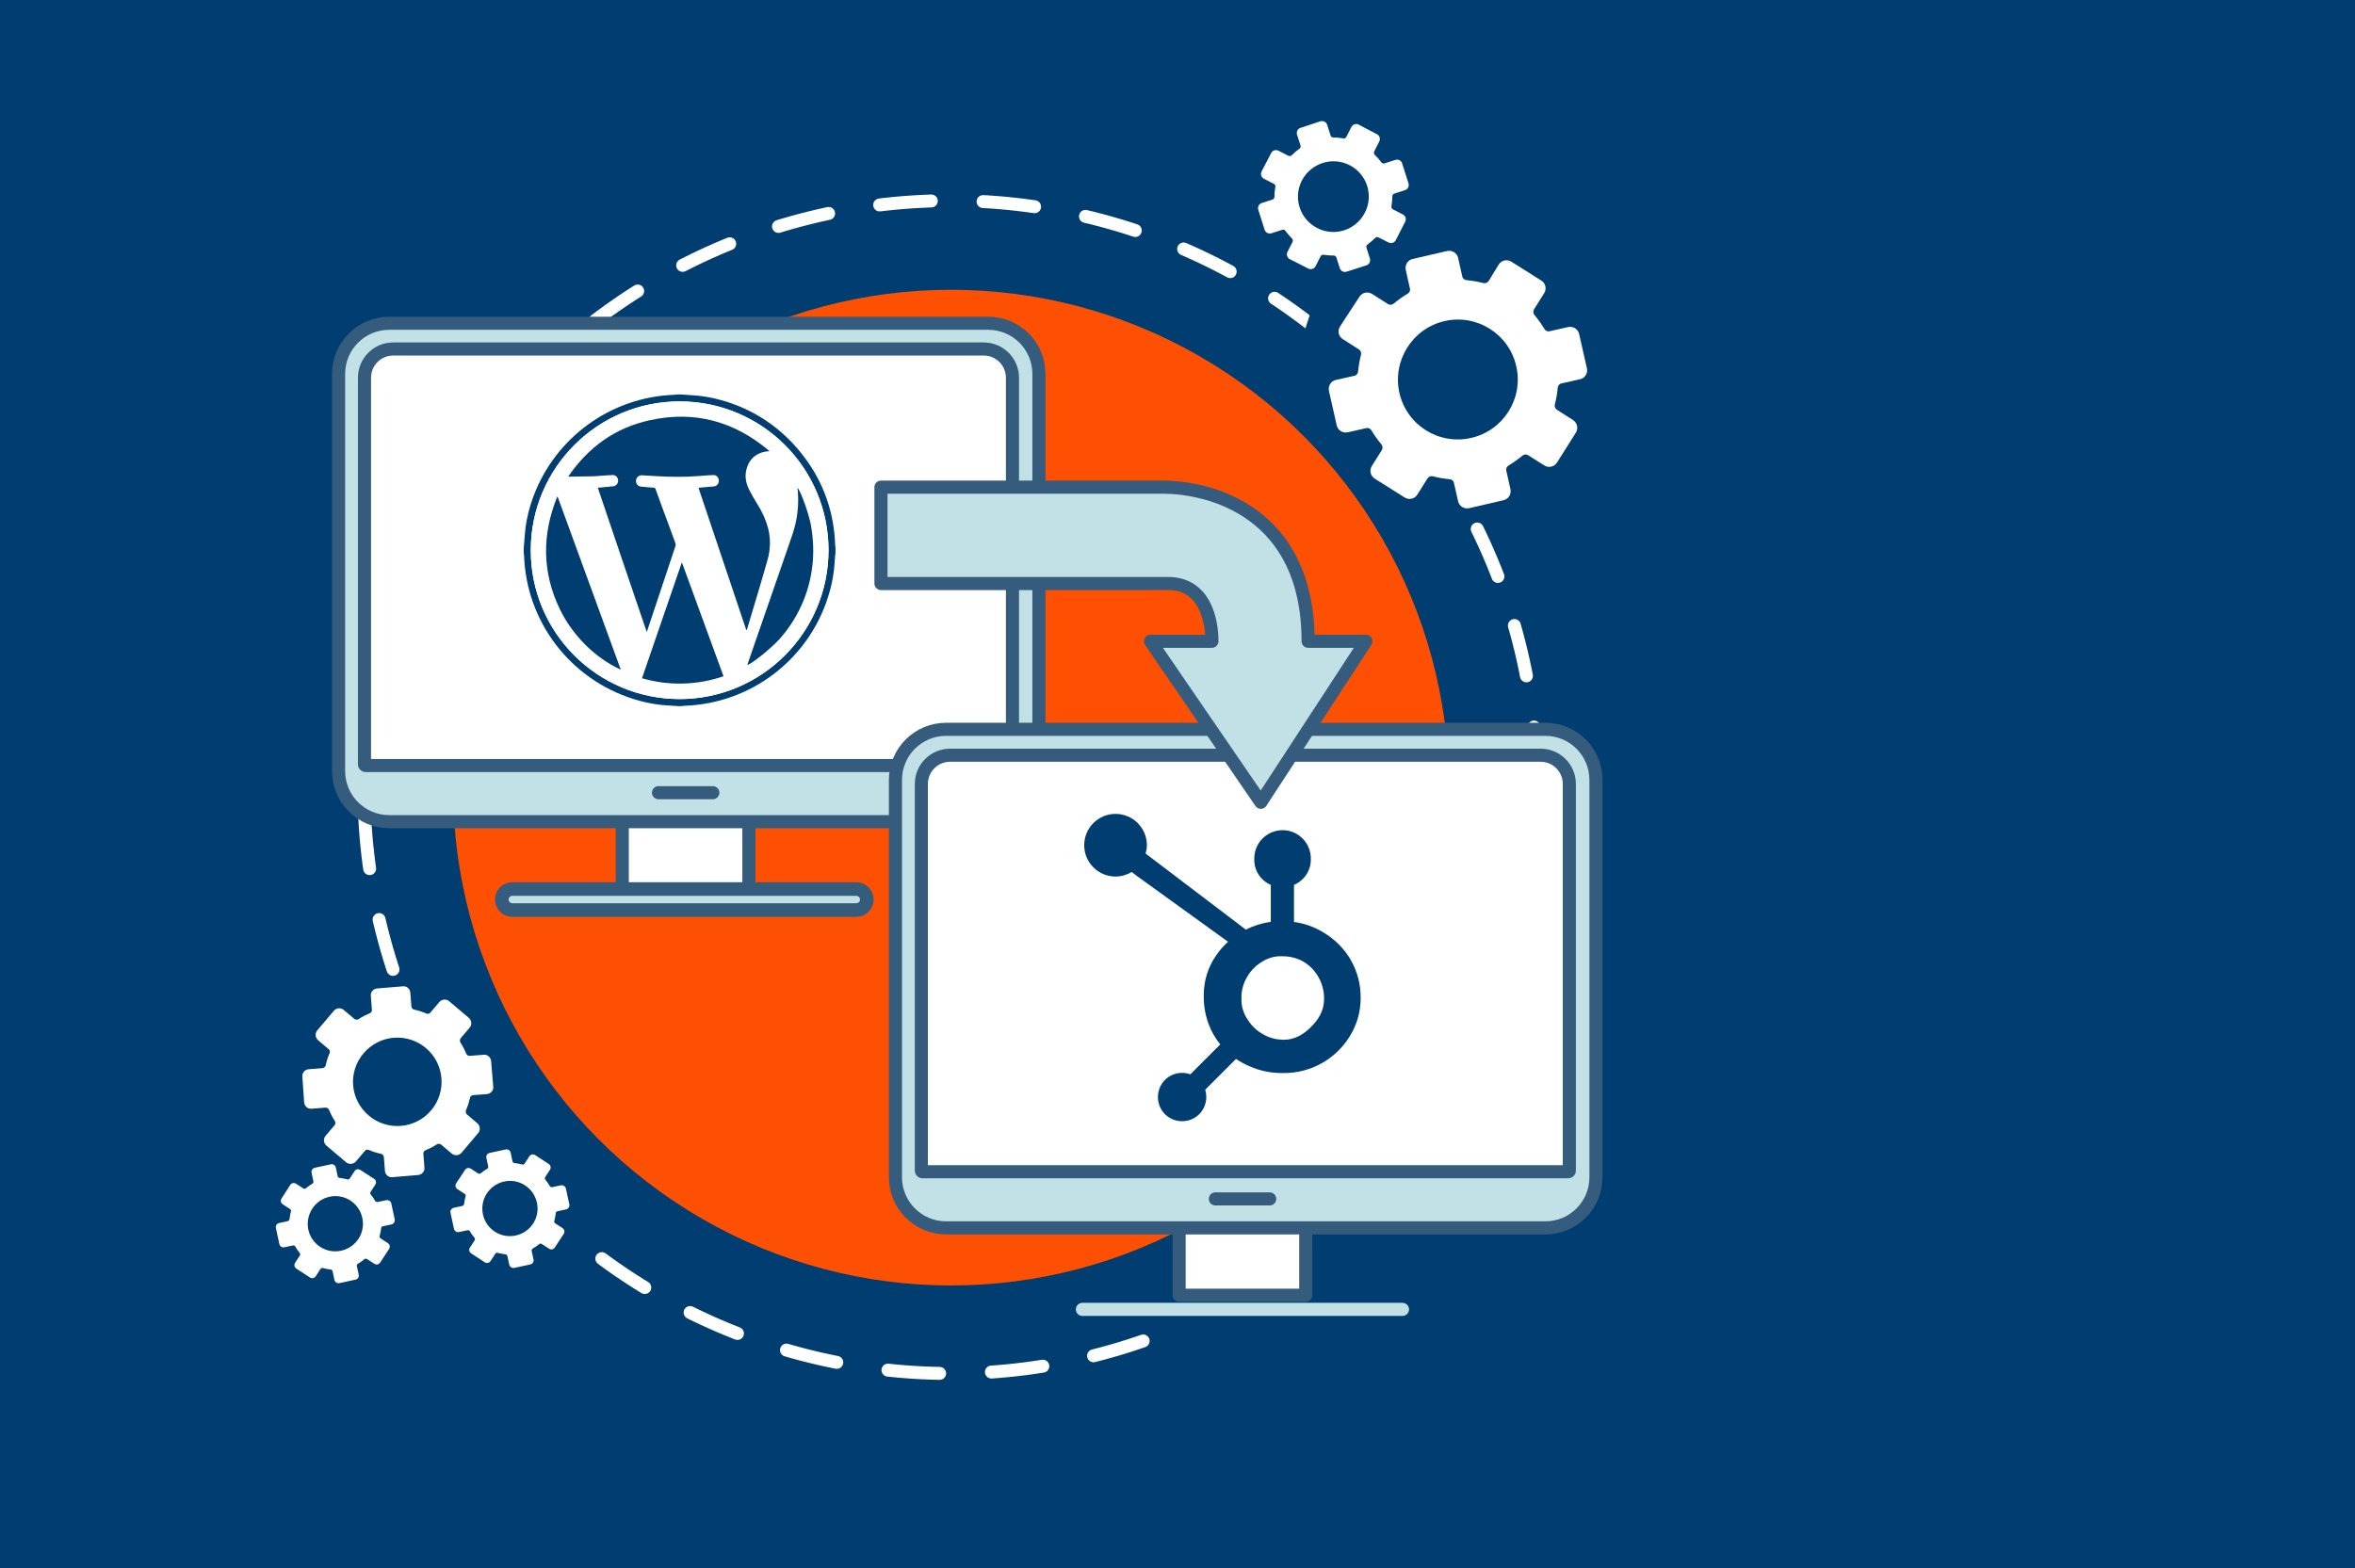
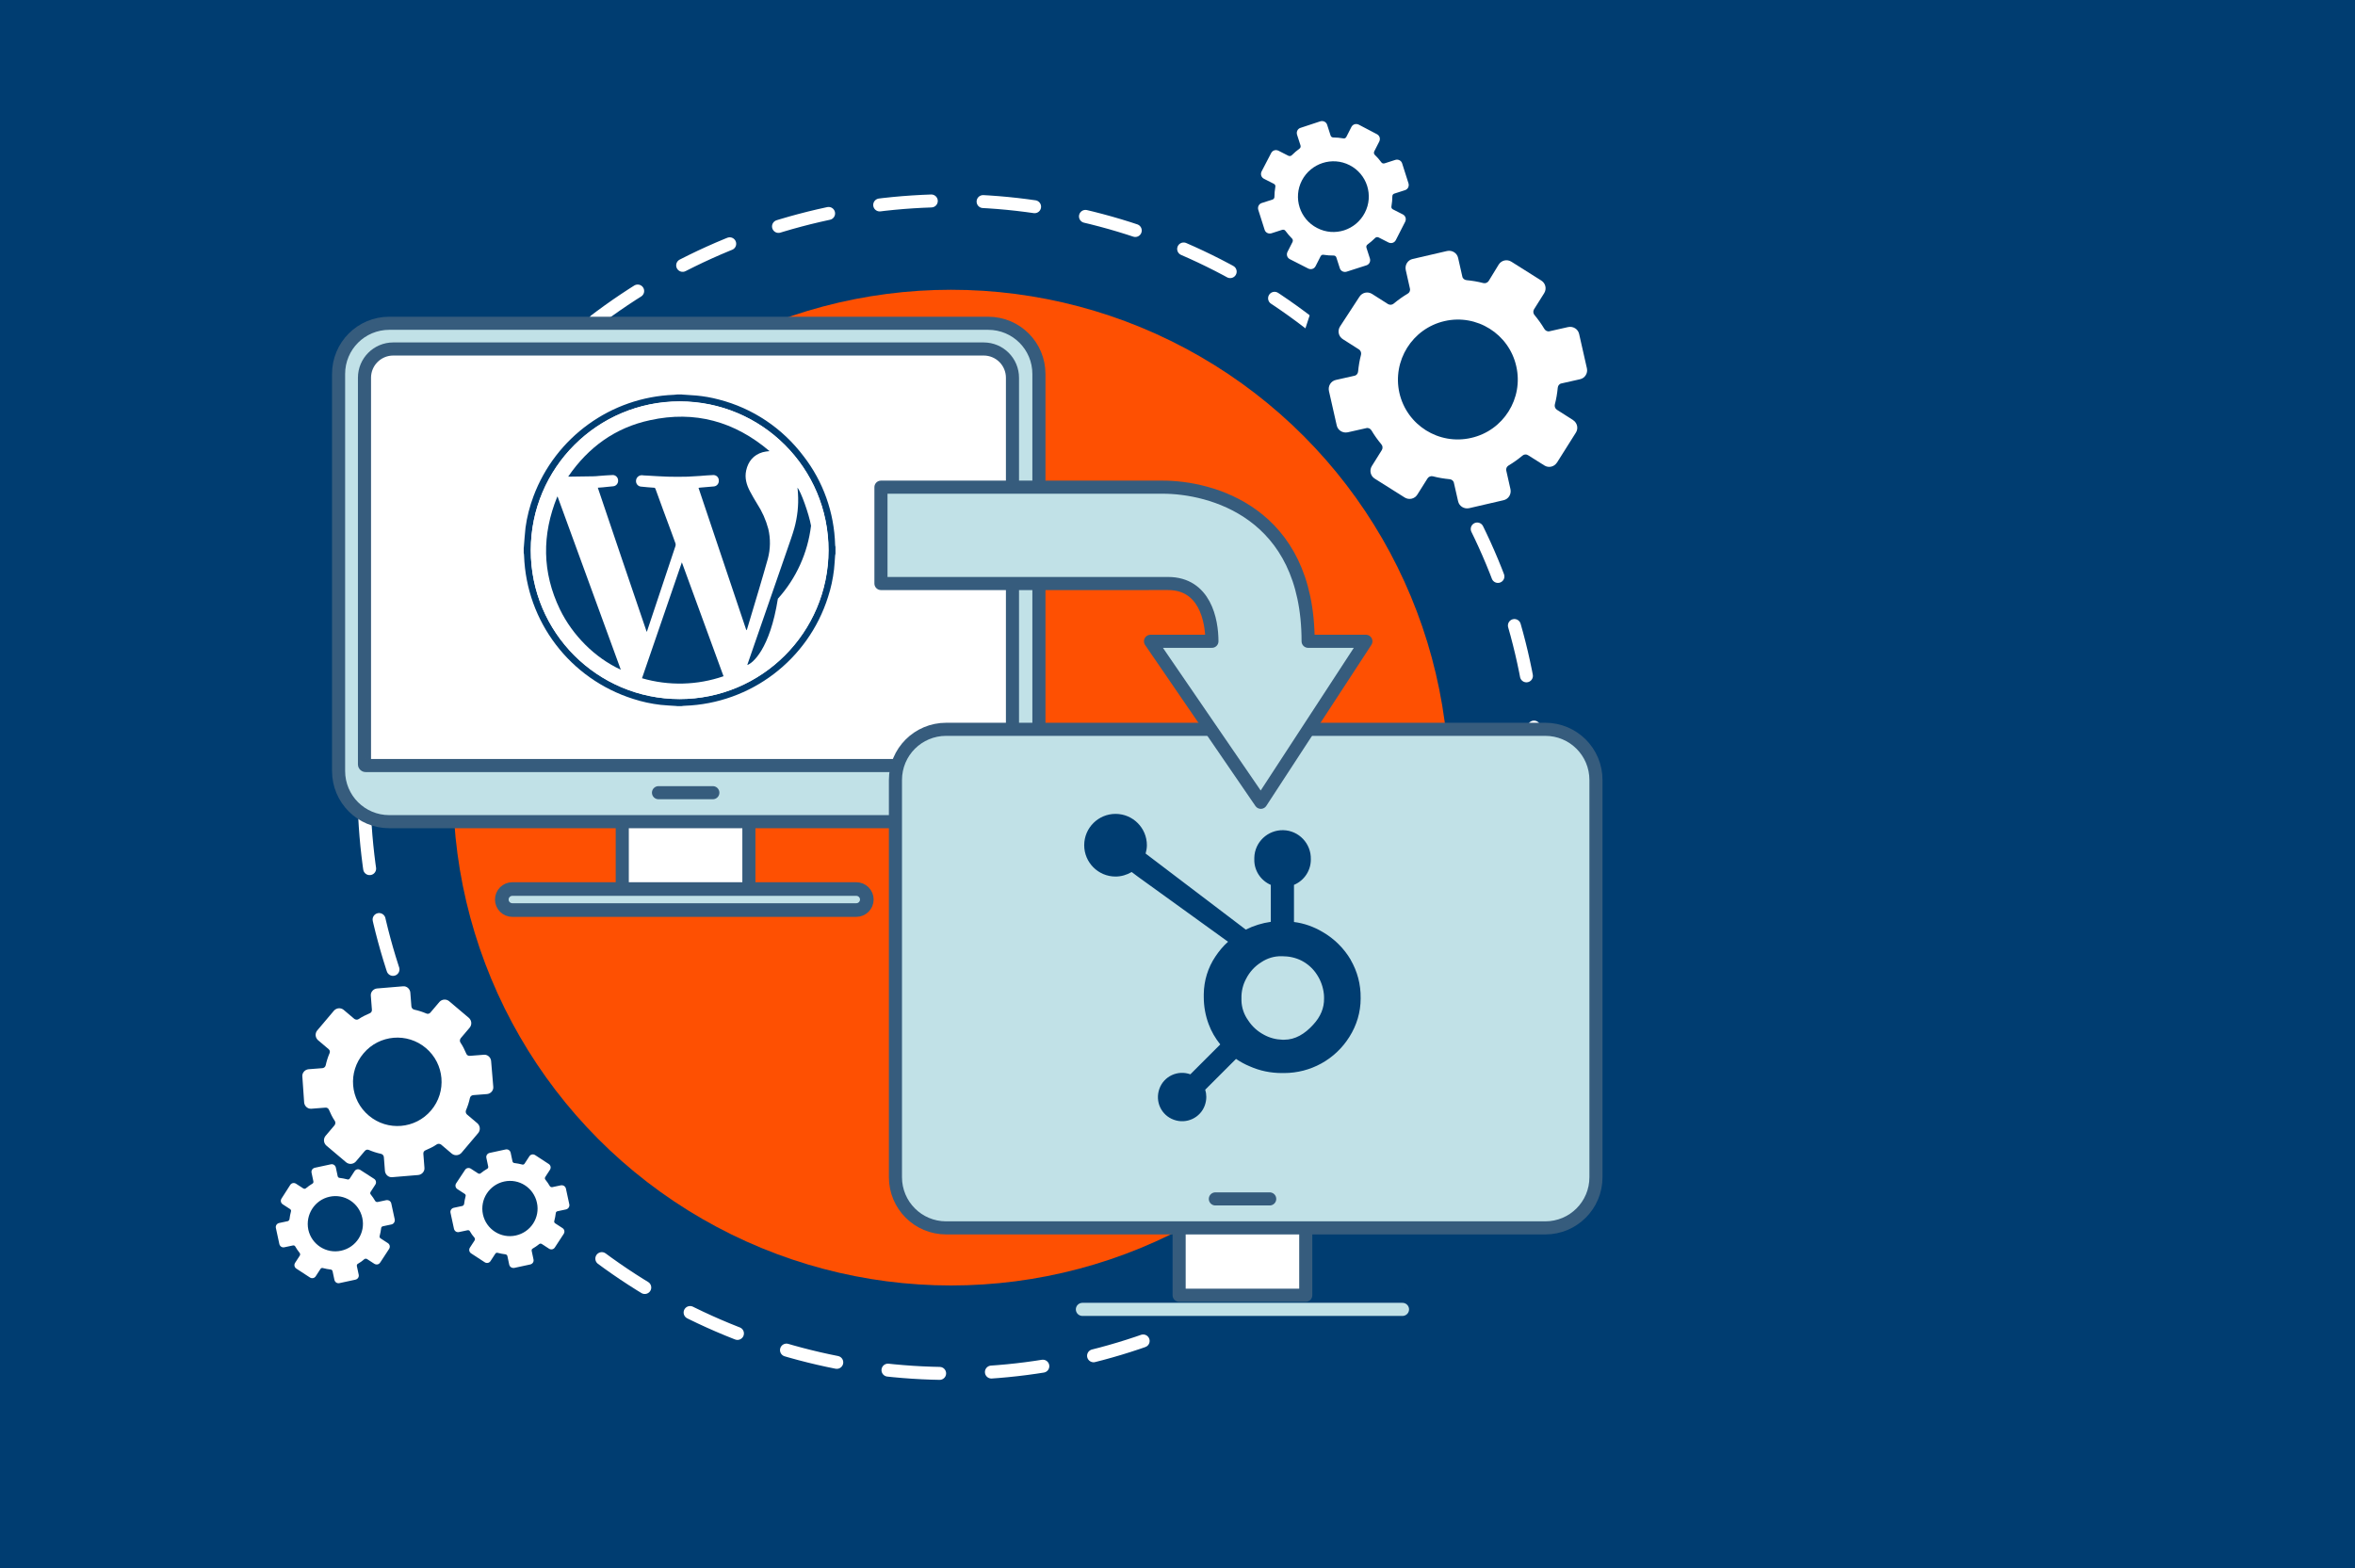
<svg xmlns="http://www.w3.org/2000/svg" version="1.1" id="Layer_1" x="0px" y="0px" viewBox="0 0 1300 866" style="enable-background:new 0 0 1300 866;" xml:space="preserve">
  <style type="text/css">
	.st0{fill:#003D71;}
	.st1{fill:none;stroke:#FFFFFF;stroke-width:7.15;stroke-linecap:round;stroke-linejoin:round;stroke-dasharray:28.59;}
	.st2{fill:#FE5002;}
	.st3{fill:#FFFFFF;stroke:#365C7D;stroke-width:7.23;stroke-linecap:round;stroke-linejoin:round;}
	.st4{fill:#C1E1E7;stroke:#365C7D;stroke-width:7.23;stroke-linecap:round;stroke-linejoin:round;}
	.st5{fill:none;stroke:#365C7D;stroke-width:7.23;stroke-linecap:round;stroke-linejoin:round;}
	.st6{fill:none;stroke:#C1E1E7;stroke-width:7.23;stroke-linecap:round;stroke-linejoin:round;}
	.st7{fill:#FFFFFF;}
	.st8{fill:#C1E1E7;stroke:#365C7D;stroke-width:7.53;stroke-linecap:round;stroke-linejoin:round;}
</style>
  <rect class="st0" width="1300" height="866" />
  <circle class="st1" cx="524.7" cy="434.6" r="323.8" />
  <polygon class="st0" points="653.5,762 629.4,729.1 618.7,699.2 732.8,669.2 792.7,728.2 " />
  <path class="st0" d="M118.5,568.2c6.8-1.9,75.4-24.2,75.4-24.2l44.5-1.9l30,23.2c0,0,23.2,61.9,28,62.8s34.8,38.7,34.8,38.7  l-11.6,7.7l-19.3,60.9l-175-18.4L118.5,568.2z" />
  <circle class="st2" cx="525" cy="434.9" r="274.9" />
  <rect x="343.5" y="360.5" class="st3" width="69.9" height="130.5" />
  <path class="st4" d="M545.6,453.7H214.9c-15.5,0-28-12.5-28-28V206.5c0-15.5,12.5-28,28-28l0,0h330.6c15.5,0,28,12.5,28,28l0,0  v219.3C573.6,441.2,561,453.7,545.6,453.7z" />
  <path class="st3" d="M201.8,422.7c-0.3,0-0.6-0.3-0.6-0.6c0,0,0,0,0,0V208.6c0-8.8,7.1-15.9,15.9-15.9H543c8.8,0,15.9,7.1,15.9,15.9  c0,0,0,0,0,0v213.5c0,0.3-0.3,0.6-0.6,0.6c0,0,0,0,0,0L201.8,422.7z" />
  <line class="st5" x1="363.5" y1="437.7" x2="393.5" y2="437.7" />
  <line class="st6" x1="597.5" y1="723" x2="774.2" y2="723" />
  <rect x="650.9" y="584.7" class="st3" width="69.9" height="130.5" />
  <path class="st4" d="M853,678H522.3c-15.5,0-28-12.5-28-28V430.7c0-15.5,12.5-28,28-28l0,0H853c15.5,0,28,12.5,28,28l0,0V650  C881,665.5,868.5,678,853,678z" />
-   <path class="st3" d="M509.2,647c-0.3,0-0.6-0.3-0.6-0.6l0,0V432.9c0-8.8,7.1-15.9,15.9-15.9h325.9c8.8,0,15.9,7.1,15.9,15.9  c0,0,0,0,0,0v213.5c0,0.3-0.3,0.6-0.6,0.6L509.2,647z" />
  <line class="st5" x1="670.9" y1="662" x2="700.9" y2="662" />
  <path class="st0" d="M374,217.8h2.3c0.3,0.1,0.6,0.1,0.9,0.1c2.4,0.2,4.8,0.3,7.2,0.5c4.2,0.4,8.3,1.1,12.4,2.2  c18.7,4.8,35.1,15.8,46.7,31.2c10.9,14,17,31.2,17.5,49c0,0.4,0.1,0.8,0.2,1.2v3.7c-0.1,0.3-0.1,0.6-0.2,1c-0.2,2.6-0.3,5.1-0.6,7.7  c-0.6,5.2-1.7,10.3-3.3,15.2c-11,34.8-42.7,58.8-79.1,60.1c-0.6,0-1.2,0.1-1.8,0.2H374c-0.3,0-0.6-0.1-1-0.1  c-2.8-0.2-5.6-0.3-8.3-0.6c-5.2-0.6-10.3-1.7-15.2-3.3c-34.8-11-58.9-42.6-60.2-79c0-0.6-0.1-1.1-0.2-1.7v-2.6  c0-0.3,0.1-0.6,0.1-0.9c0.3-3.5,0.5-6.9,0.9-10.4c0.8-5.9,2.3-11.7,4.4-17.3c12.2-32.6,42.8-54.7,77.5-56  C372.7,217.9,373.4,217.9,374,217.8z M375.1,386c45.4,0,82.2-36.7,82.3-82.1c0-45.4-36.7-82.2-82.1-82.3  c-45.4,0-82.2,36.7-82.3,82.1c0,0,0,0,0,0.1C293,349.1,329.7,385.9,375.1,386z" />
  <path class="st7" d="M375.1,386c-45.4,0-82.2-36.8-82.1-82.2c0-45.4,36.8-82.2,82.2-82.1c45.4,0,82.2,36.8,82.1,82.2c0,0,0,0,0,0  C457.2,349.2,420.4,386,375.1,386z M330.1,269.3c8.9,26.5,17.8,52.9,26.7,79.5c0.1-0.3,0.2-0.5,0.3-0.7  c5.2-15.6,10.4-31.2,15.6-46.8c0.1-0.4,0.1-0.9,0-1.3c-0.8-2.2-1.6-4.4-2.4-6.6c-2.9-7.8-5.7-15.6-8.6-23.4  c-0.2-0.5-0.3-0.8-0.9-0.8c-2.3-0.2-4.6-0.5-7-0.6c-1.7,0-3-1.4-2.9-3.1c0,0,0-0.1,0-0.1c0-1.7,1.3-3.1,3-3.1c0,0,0.1,0,0.1,0  c1,0,1.9,0.1,2.9,0.2c3.8,0.2,7.5,0.5,11.3,0.6s7.4,0.1,11.1,0c2.3,0,4.5-0.2,6.8-0.4c2.5-0.1,5-0.4,7.4-0.5c1.6-0.1,3,1.1,3.1,2.7  c0,0,0,0,0,0c0.3,1.6-0.8,3.2-2.5,3.4c-0.1,0-0.2,0-0.3,0c-2.3,0.2-4.7,0.4-7,0.6c-0.4,0-0.9,0.1-1.4,0.2  c8.8,26.3,17.6,52.5,26.4,78.6c0.2-0.2,0.3-0.4,0.4-0.6c2.1-7.1,4.3-14.2,6.4-21.4c1.7-5.9,3.5-11.7,5.1-17.6  c1.5-5.4,1.5-11,0.2-16.4c-1.3-4.9-3.4-9.6-6.2-13.9c-1.4-2.2-2.7-4.5-3.9-6.8c-1.8-3.6-3-7.4-2.1-11.5c1.1-5.1,4-8.6,9.1-10.1  c1.3-0.3,2.5-0.5,3.8-0.6c-19.3-16.4-41.2-22.5-65.9-17.1c-19.1,4.2-34,14.9-45.2,31.1c0.1,0,0.2,0.1,0.3,0.1c4.5,0,9-0.1,13.5-0.2  c1,0,2-0.1,3-0.2c2.5-0.2,5.1-0.4,7.6-0.5c1.6-0.1,3,1.2,3.1,2.8c0.2,1.6-1,3.2-2.6,3.4c-1,0.1-2,0.2-3.1,0.3  C333.8,269,332,269.2,330.1,269.3L330.1,269.3z M376.5,310.5c-7.4,21.5-14.7,42.7-22,64c14.8,4.3,30.5,3.9,45-1.1  C391.7,352.5,384.1,331.6,376.5,310.5L376.5,310.5z M307.8,274.2h-0.3c-8.5,20.9-8.3,41.7,1.5,62.2c3.5,7.3,8.3,13.9,14,19.5  c5.7,5.7,12.3,10.4,19.6,13.8C331,337.9,319.4,306.1,307.8,274.2z M412.5,367.2c2.9-0.9,12.5-8.7,17.5-14.2  c10.1-11.2,16.5-25.3,18.4-40.3c0.9-7.5,0.7-15-0.7-22.5c-1.1-6.4-5.7-19.2-7.5-21c0.1,1.1,0.2,2.2,0.3,3.3c0.4,6.4-0.3,12.8-2,19  c-1.1,3.9-2.5,7.7-3.8,11.5c-6.7,19.6-13.5,39.1-20.3,58.6L412.5,367.2z" />
  <path class="st0" d="M330,269.3c1.9-0.1,3.7-0.3,5.5-0.5c1-0.1,2-0.2,3.1-0.3c1.6-0.2,2.8-1.7,2.6-3.4c-0.1-1.6-1.5-2.9-3.1-2.8  c-2.5,0.1-5.1,0.3-7.6,0.5c-1,0.1-2,0.2-3,0.2c-4.5,0.1-9,0.1-13.5,0.2c-0.1,0-0.2,0-0.3-0.1c11.1-16.2,26-27,45.2-31.1  c24.7-5.4,46.6,0.7,65.9,17.1c-1.3,0.1-2.6,0.3-3.8,0.6c-5.1,1.5-8,5.1-9.1,10.1c-0.9,4.1,0.2,7.9,2.1,11.5c1.2,2.3,2.5,4.5,3.9,6.8  c2.8,4.3,4.9,9,6.2,13.9c1.3,5.4,1.2,11.1-0.2,16.4c-1.6,5.9-3.4,11.7-5.1,17.6c-2.1,7.1-4.3,14.2-6.4,21.4  c-0.1,0.2-0.2,0.5-0.4,0.6c-8.8-26.2-17.6-52.4-26.4-78.6c0.5-0.1,0.9-0.2,1.4-0.2c2.3-0.2,4.6-0.4,7-0.6c1.7-0.1,2.9-1.6,2.8-3.2  c0-0.1,0-0.2,0-0.3c-0.1-1.6-1.4-2.8-3-2.8c0,0,0,0,0,0c-2.5,0.1-5,0.3-7.4,0.5c-2.3,0.1-4.5,0.3-6.8,0.4c-3.7,0.1-7.4,0.1-11.1,0  s-7.5-0.4-11.3-0.6c-1,0-1.9-0.1-2.9-0.2c-1.7,0-3.1,1.3-3.2,3c0,0,0,0.1,0,0.1c-0.1,1.7,1.2,3.1,2.8,3.2c0,0,0.1,0,0.1,0  c2.3,0.2,4.6,0.5,7,0.6c0.6,0,0.7,0.3,0.9,0.8c2.8,7.8,5.7,15.6,8.6,23.4c0.8,2.2,1.6,4.4,2.4,6.6c0.1,0.4,0.1,0.9,0,1.3  c-5.2,15.6-10.4,31.2-15.6,46.8c-0.1,0.2-0.1,0.4-0.3,0.7C347.9,322.3,339,295.9,330,269.3z" />
  <path class="st0" d="M376.4,310.5c7.7,21.1,15.3,41.9,23,62.9c-14.5,5-30.2,5.4-45,1.1C361.7,353.2,369,332,376.4,310.5z" />
  <path class="st0" d="M307.8,274.2c11.6,31.9,23.3,63.7,34.9,95.6c-7.3-3.4-13.9-8.1-19.6-13.8c-5.7-5.7-10.5-12.3-14-19.5  c-9.9-20.5-10-41.3-1.5-62.2L307.8,274.2z" />
-   <path class="st0" d="M412.5,367.2l1.9-5.5c6.8-19.6,13.5-39.1,20.3-58.6c1.3-3.8,2.7-7.6,3.8-11.5c1.7-6.2,2.4-12.6,2-19  c0-1.1-0.2-2.2-0.3-3.3c1.8,1.8,6.4,14.6,7.5,21c1.3,7.4,1.6,15,0.7,22.5c-1.8,15-8.2,29.1-18.3,40.3  C425,358.5,415.4,366.3,412.5,367.2z" />
+   <path class="st0" d="M412.5,367.2l1.9-5.5c6.8-19.6,13.5-39.1,20.3-58.6c1.3-3.8,2.7-7.6,3.8-11.5c1.7-6.2,2.4-12.6,2-19  c0-1.1-0.2-2.2-0.3-3.3c1.8,1.8,6.4,14.6,7.5,21c-1.8,15-8.2,29.1-18.3,40.3  C425,358.5,415.4,366.3,412.5,367.2z" />
  <path class="st0" d="M745.7,530.1c-3.8-6.5-9.2-11.8-15.6-15.5c-4.9-2.9-10.2-4.8-15.8-5.5v-20.5c5.7-2.4,9.4-8,9.3-14.2  c0.2-8.6-6.6-15.8-15.2-16c-8.6-0.2-15.8,6.6-16,15.2c0,0.3,0,0.5,0,0.8c-0.2,6.2,3.5,11.8,9.1,14.2V509c-4.8,0.7-9.4,2.1-13.8,4.3  c-8.9-6.8-38.2-29-55.3-42c0.4-1.5,0.7-3,0.7-4.6c0-9.5-7.7-17.3-17.3-17.3c-9.5,0-17.3,7.7-17.3,17.3c0,9.5,7.7,17.3,17.3,17.3  c0,0,0,0,0,0c3.1,0,6.2-0.9,8.9-2.5l3.6,2.7l49.6,35.8c-2.7,2.4-5,5.2-7,8.2c-4.1,6.1-6.3,13.3-6.4,20.7v1.6c0,5.1,0.9,10.2,2.7,15  c1.5,4.1,3.7,7.8,6.4,11.2l-16.5,16.5c-6.9-2.5-14.6,1-17.1,8s1,14.6,8,17.1c6.9,2.5,14.6-1,17.1-8c0.5-1.5,0.8-3,0.8-4.6  c0-1.4-0.2-2.7-0.6-4l17-17c2.4,1.6,4.9,3,7.6,4.1c5.6,2.5,11.6,3.7,17.7,3.7h1.2c14.7,0,28.3-7.5,36.1-20c4-6.3,6.2-13.6,6.2-21.1  v-0.4c0.1-7.4-1.8-14.6-5.5-21L745.7,530.1z M724.9,565.8c-4.6,5.1-9.9,8.3-16,8.3h-1c-3.5-0.1-7-1-10.1-2.7c-3.6-1.9-6.6-4.6-8.8-8  c-2.3-3.2-3.6-7-3.7-10.9v-1.2c-0.1-3.8,0.8-7.6,2.6-10.9c1.9-3.7,4.7-6.8,8.2-9c3.4-2.3,7.3-3.5,11.4-3.4h0.4  c3.7,0,7.4,0.8,10.7,2.5c3.4,1.8,6.3,4.4,8.4,7.7c2.1,3.2,3.4,6.9,3.8,10.7c0.1,0.8,0.1,1.6,0.1,2.4  C731,556.5,729,561.4,724.9,565.8L724.9,565.8z" />
  <path class="st7" d="M167.9,608.8c0.2,2,2,3.6,4,3.4l7.7-0.6c0.9-0.1,1.7,0.4,2,1.2c0.9,2.1,1.9,4.2,3.2,6.1  c0.5,0.7,0.4,1.7-0.1,2.4l-5,5.9c-1.3,1.6-1.1,3.9,0.4,5.3l11,9.3c1.6,1.3,3.9,1.1,5.3-0.4c0,0,0,0,0,0l5-5.9  c0.6-0.7,1.5-0.9,2.3-0.5c2.1,0.9,4.3,1.6,6.6,2.1c0.9,0.2,1.5,0.9,1.6,1.8l0.6,7.7c0.2,2,2,3.6,4,3.4l14.4-1.2c2-0.2,3.6-2,3.4-4  l-0.6-7.7c-0.1-0.9,0.4-1.7,1.3-2c2.1-0.9,4.2-1.9,6.1-3.2c0.7-0.5,1.7-0.4,2.4,0.1l5.9,5c1.6,1.3,3.9,1.1,5.3-0.4l9.3-11  c1.3-1.6,1.1-3.9-0.4-5.3l-5.9-5c-0.6-0.6-0.8-1.6-0.4-2.4c0.9-2.1,1.6-4.3,2.1-6.6c0.2-0.9,0.9-1.5,1.8-1.6l7.7-0.6  c2-0.2,3.6-2,3.4-4l-1.2-14.3c-0.2-2-2-3.6-4-3.4l-7.7,0.6c-0.9,0.1-1.7-0.4-2-1.2c-0.9-2.1-1.9-4.2-3.2-6.1  c-0.5-0.7-0.4-1.7,0.1-2.4l5-5.9c1.3-1.6,1.1-3.9-0.4-5.3l-11-9.3c-1.6-1.3-3.9-1.1-5.3,0.4c0,0,0,0,0,0l-5,5.9  c-0.6,0.7-1.5,0.9-2.3,0.5c-2.1-0.9-4.3-1.6-6.6-2.1c-0.9-0.2-1.5-0.9-1.6-1.8l-0.6-7.7c-0.2-2-2-3.6-4-3.4l-14.4,1.2  c-2,0.2-3.6,2-3.4,4l0.6,7.7c0.1,0.9-0.4,1.7-1.2,2c-2.1,0.9-4.2,1.9-6.1,3.2c-0.7,0.5-1.7,0.4-2.4-0.1l-5.9-5  c-1.6-1.3-3.9-1.1-5.3,0.4l-9.3,11c-1.3,1.6-1.1,3.9,0.4,5.3l5.9,5c0.7,0.6,0.9,1.5,0.5,2.3c-0.9,2.1-1.6,4.3-2.1,6.6  c-0.2,0.9-0.9,1.5-1.8,1.6l-7.7,0.6c-2,0.2-3.6,2-3.4,4L167.9,608.8z M200.7,581.6c8.7-10.3,24.1-11.6,34.4-2.9  c10.3,8.7,11.6,24.1,2.9,34.4c-8.7,10.3-24.1,11.6-34.4,2.9c0,0,0,0,0,0C193.2,607.3,191.9,591.9,200.7,581.6z" />
  <path class="st7" d="M251.8,653.4c-0.7,1.1-0.4,2.5,0.7,3.2l4,2.6c0.5,0.3,0.7,0.9,0.5,1.4c-0.4,1.4-0.6,2.8-0.8,4.2  c-0.1,0.5-0.5,1-1,1.1l-4.7,1c-1.3,0.3-2.1,1.5-1.8,2.8c0,0,0,0,0,0l1.9,8.8c0.3,1.3,1.5,2.1,2.8,1.8c0,0,0,0,0,0l4.7-1  c0.5-0.1,1.1,0.1,1.3,0.6c0.7,1.2,1.5,2.4,2.5,3.5c0.3,0.4,0.4,1,0.1,1.5l-2.6,4c-0.7,1.1-0.4,2.5,0.7,3.2l7.5,4.9  c1.1,0.7,2.5,0.4,3.2-0.7l2.6-4c0.3-0.5,0.9-0.7,1.4-0.5c1.4,0.4,2.8,0.6,4.2,0.8c0.6,0.1,1,0.5,1.1,1l1,4.7c0.3,1.3,1.5,2,2.8,1.8  l8.8-1.9c1.3-0.3,2.1-1.5,1.8-2.8l-1-4.7c-0.1-0.5,0.1-1.1,0.6-1.3c1.2-0.7,2.4-1.5,3.5-2.4c0.4-0.4,1-0.4,1.5-0.1l4,2.6  c1.1,0.7,2.5,0.4,3.2-0.7l4.9-7.5c0.7-1.1,0.4-2.5-0.7-3.2c0,0,0,0,0,0l-4-2.6c-0.5-0.3-0.7-0.9-0.5-1.4c0.4-1.4,0.6-2.8,0.8-4.2  c0-0.6,0.5-1,1-1.1l4.7-1c1.2-0.3,2-1.5,1.8-2.7c0,0,0,0,0,0l-1.9-8.8c-0.3-1.3-1.5-2-2.8-1.8l-4.7,1c-0.5,0.1-1.1-0.1-1.4-0.6  c-0.7-1.2-1.5-2.4-2.4-3.5c-0.4-0.4-0.4-1-0.1-1.5l2.6-4c0.7-1.1,0.4-2.5-0.7-3.2c0,0,0,0,0,0l-7.5-4.9c-1.1-0.7-2.5-0.4-3.2,0.7  l-2.6,4c-0.3,0.5-0.9,0.7-1.4,0.5c-1.4-0.4-2.8-0.6-4.2-0.8c-0.6,0-1-0.5-1.1-1l-1-4.7c-0.3-1.3-1.5-2.1-2.8-1.8l-8.8,1.9  c-1.3,0.3-2.1,1.5-1.8,2.8l1,4.7c0.1,0.5-0.1,1.1-0.6,1.3c-1.2,0.7-2.4,1.5-3.5,2.4c-0.4,0.4-1,0.4-1.5,0.1l-4-2.6  c-1.1-0.7-2.5-0.4-3.2,0.7L251.8,653.4z M278.3,652.4c8.2-1.8,16.3,3.4,18.1,11.7c1.8,8.2-3.4,16.3-11.7,18.1  c-8.2,1.8-16.3-3.4-18.1-11.6C264.8,662.3,270.1,654.2,278.3,652.4C278.3,652.4,278.3,652.4,278.3,652.4L278.3,652.4z" />
  <path class="st7" d="M155.4,661.8c-0.7,1.1-0.4,2.5,0.7,3.2l4,2.6c0.5,0.3,0.7,0.9,0.5,1.4c-0.4,1.4-0.6,2.8-0.8,4.2  c-0.1,0.5-0.5,1-1,1.1l-4.7,1c-1.3,0.3-2.1,1.5-1.8,2.8c0,0,0,0,0,0l1.9,8.8c0.3,1.3,1.5,2.1,2.8,1.8c0,0,0,0,0,0l4.7-1  c0.5-0.1,1.1,0.1,1.3,0.6c0.7,1.2,1.5,2.4,2.4,3.5c0.3,0.4,0.4,1,0.1,1.5l-2.6,4c-0.7,1.1-0.4,2.5,0.7,3.2l7.5,4.9  c1.1,0.7,2.5,0.4,3.2-0.7l2.6-4c0.3-0.5,0.9-0.7,1.4-0.5c1.4,0.4,2.8,0.6,4.2,0.8c0.6,0,1,0.5,1.1,1l1,4.7c0.3,1.3,1.5,2.1,2.8,1.8  l8.8-1.9c1.3-0.3,2.1-1.5,1.8-2.8l-1-4.7c-0.1-0.5,0.1-1.1,0.6-1.3c1.2-0.7,2.4-1.5,3.5-2.5c0.4-0.3,1-0.4,1.5-0.1l4,2.6  c1.1,0.7,2.5,0.5,3.2-0.6c0,0,0.1-0.1,0.1-0.1l4.9-7.5c0.7-1.1,0.4-2.5-0.7-3.2c0,0,0,0,0,0l-4-2.6c-0.5-0.3-0.7-0.9-0.5-1.4  c0.4-1.4,0.6-2.8,0.8-4.2c0-0.6,0.5-1,1-1.1l4.7-1c1.3-0.3,2-1.5,1.8-2.8l-1.9-8.8c-0.3-1.3-1.5-2-2.8-1.8l-4.7,1  c-0.5,0.1-1.1-0.1-1.4-0.6c-0.7-1.2-1.5-2.4-2.4-3.5c-0.4-0.4-0.4-1-0.1-1.5l2.6-4c0.7-1.1,0.4-2.5-0.7-3.2c0,0,0,0,0,0l-7.6-4.9  c-1.1-0.7-2.5-0.4-3.2,0.7l-2.6,4c-0.3,0.5-0.9,0.7-1.4,0.5c-1.4-0.4-2.8-0.6-4.2-0.8c-0.6,0-1-0.5-1.1-1l-1-4.7  c-0.3-1.3-1.5-2.1-2.8-1.8c0,0,0,0,0,0l-8.8,1.9c-1.3,0.3-2.1,1.5-1.8,2.8l1,4.7c0.1,0.5-0.1,1.1-0.6,1.3c-1.2,0.7-2.4,1.6-3.5,2.5  c-0.4,0.4-1,0.4-1.5,0.1l-4-2.6c-1.1-0.7-2.5-0.4-3.2,0.7c0,0,0,0,0,0L155.4,661.8z M181.9,660.8c8.2-1.8,16.3,3.4,18.1,11.7  c1.8,8.2-3.4,16.3-11.7,18.1c-8.2,1.8-16.3-3.4-18.1-11.6C168.5,670.7,173.7,662.6,181.9,660.8C181.9,660.8,181.9,660.8,181.9,660.8  L181.9,660.8z" />
  <path class="st4" d="M486.3,269h155.6c26.1,0,80.2,13.5,80.2,85.1H754L696,443l-60.9-88.9H669c0-11.6-3.9-31.9-24.2-31.9H486.3V269z  " />
  <path class="st8" d="M282.8,490.9h189.9c3.2,0,5.8,2.6,5.8,5.8v0c0,3.2-2.6,5.8-5.8,5.8H282.8c-3.2,0-5.8-2.6-5.8-5.8v0  C277,493.5,279.6,490.9,282.8,490.9z" />
  <polygon class="st0" points="714.4,200.4 727,161.7 880.7,267.1 805.3,290.3 782.1,291.2 " />
  <path class="st7" d="M717.9,70.6c-1.6,0.5-2.4,2.2-1.9,3.8l1.9,5.9c0.2,0.7,0,1.4-0.6,1.8c-1.5,1.1-2.9,2.3-4.2,3.6  c-0.5,0.5-1.2,0.6-1.9,0.3l-5.5-2.8c-1.5-0.7-3.2-0.2-4,1.3l-5.3,10.2c-0.7,1.5-0.2,3.2,1.3,4l5.5,2.8c0.6,0.3,1,1,0.8,1.7  c-0.3,1.8-0.5,3.7-0.5,5.5c0,0.7-0.4,1.3-1.1,1.5l-5.9,1.9c-1.6,0.5-2.4,2.2-1.9,3.8l3.5,11c0.5,1.6,2.2,2.4,3.8,1.9l5.9-1.9  c0.7-0.2,1.4,0,1.8,0.6c1.1,1.5,2.3,2.9,3.6,4.2c0.5,0.5,0.6,1.2,0.3,1.9l-2.8,5.5c-0.7,1.5-0.2,3.2,1.3,4l10.2,5.2  c1.5,0.7,3.2,0.2,4-1.3l2.8-5.5c0.3-0.6,1-1,1.7-0.8c1.8,0.3,3.7,0.4,5.5,0.4c0.7,0,1.3,0.4,1.5,1.1l1.9,5.9  c0.5,1.6,2.2,2.4,3.8,1.9l10.9-3.5c1.6-0.5,2.4-2.2,1.9-3.8l-1.9-5.9c-0.2-0.7,0-1.4,0.6-1.8c1.5-1.1,2.9-2.3,4.2-3.6  c0.5-0.5,1.2-0.6,1.9-0.3l5.5,2.8c1.5,0.7,3.2,0.2,4-1.3l5.2-10.2c0.7-1.5,0.2-3.2-1.3-4l-5.5-2.8c-0.6-0.3-1-1-0.8-1.7  c0.3-1.8,0.5-3.7,0.5-5.5c0-0.7,0.4-1.3,1.1-1.5l5.9-1.9c1.6-0.5,2.4-2.2,1.9-3.8l-3.5-11c-0.5-1.6-2.2-2.4-3.8-1.9l-5.9,1.9  c-0.7,0.2-1.4,0-1.8-0.6c-1.1-1.5-2.3-2.9-3.6-4.1c-0.5-0.5-0.6-1.2-0.3-1.9l2.8-5.5c0.7-1.5,0.2-3.2-1.3-4L750,68.8  c-1.5-0.7-3.2-0.2-4,1.3l-2.8,5.5c-0.3,0.6-1,1-1.7,0.8c-1.8-0.3-3.7-0.5-5.5-0.5c-0.7,0-1.3-0.4-1.5-1.1l-1.9-5.9  c-0.5-1.6-2.2-2.4-3.8-1.9L717.9,70.6z M745,91.2c9.6,4.9,13.4,16.7,8.4,26.3s-16.7,13.4-26.3,8.4c-9.6-4.9-13.4-16.7-8.4-26.3  c0,0,0,0,0,0C723.7,90.1,735.4,86.3,745,91.2z" />
  <path class="st7" d="M739.7,180.3c-1.5,2.4-0.8,5.5,1.6,7c0,0,0,0,0,0l8.8,5.6c1,0.6,1.5,1.9,1.2,3c-0.8,3-1.3,6.1-1.6,9.2  c-0.1,1.2-0.9,2.2-2.1,2.4l-10.2,2.3c-2.7,0.6-4.4,3.3-3.8,6.1l4.3,19c0.6,2.7,3.3,4.4,6.1,3.8c0,0,0,0,0,0l10.2-2.3  c1.2-0.3,2.3,0.3,2.9,1.3c1.6,2.7,3.4,5.2,5.4,7.6c0.8,0.9,0.9,2.2,0.3,3.2l-5.5,8.8c-1.5,2.4-0.8,5.5,1.6,7c0,0,0,0,0,0l16.5,10.4  c2.4,1.5,5.5,0.8,7-1.6c0,0,0,0,0,0l5.6-8.9c0.6-1,1.9-1.5,3-1.2c3,0.8,6.1,1.3,9.2,1.6c1.2,0.1,2.2,0.9,2.4,2.1l2.3,10.1  c0.6,2.7,3.3,4.4,6.1,3.8c0,0,0,0,0,0l19-4.4c2.7-0.6,4.4-3.3,3.8-6.1l-2.3-10.2c-0.3-1.2,0.3-2.3,1.3-2.9c2.7-1.6,5.2-3.4,7.6-5.4  c0.9-0.8,2.2-0.9,3.2-0.2l8.9,5.6c2.3,1.5,5.4,0.8,6.9-1.5c0,0,0.1-0.1,0.1-0.1l10.4-16.5c1.5-2.3,0.8-5.4-1.5-6.9  c0,0-0.1-0.1-0.1-0.1l-8.8-5.6c-1-0.6-1.5-1.9-1.2-3c0.8-3,1.3-6.1,1.6-9.2c0.1-1.2,0.9-2.2,2.1-2.4l10.2-2.3c2.7-0.6,4.4-3.3,3.8-6  c0,0,0,0,0,0l-4.3-19c-0.6-2.7-3.3-4.4-6.1-3.8c0,0,0,0,0,0l-10.2,2.3c-1.2,0.3-2.3-0.3-2.9-1.3c-1.6-2.7-3.4-5.2-5.4-7.6  c-0.8-0.9-0.9-2.2-0.3-3.2l5.6-8.9c1.5-2.4,0.8-5.5-1.6-7c0,0,0,0,0,0l-16.5-10.4c-2.4-1.5-5.5-0.8-7,1.6c0,0,0,0,0,0l-5.5,9  c-0.6,1-1.9,1.5-3,1.2c-3-0.8-6.1-1.3-9.2-1.6c-1.2-0.1-2.2-0.9-2.4-2.1l-2.3-10.2c-0.6-2.7-3.3-4.4-6.1-3.8l-19,4.4  c-2.7,0.6-4.4,3.3-3.8,6.1l2.3,10.2c0.3,1.2-0.3,2.4-1.3,2.9c-2.7,1.6-5.2,3.4-7.6,5.4c-0.9,0.8-2.2,0.9-3.2,0.3l-8.8-5.6  c-2.4-1.5-5.5-0.8-7,1.6c0,0,0,0,0,0L739.7,180.3z M797.4,177.3c17.8-4.1,35.6,7.1,39.6,24.9c4.1,17.8-7.1,35.6-24.9,39.6  c-17.8,4.1-35.5-7-39.6-24.8C768.5,199.2,779.6,181.4,797.4,177.3C797.4,177.3,797.4,177.3,797.4,177.3L797.4,177.3z" />
</svg>